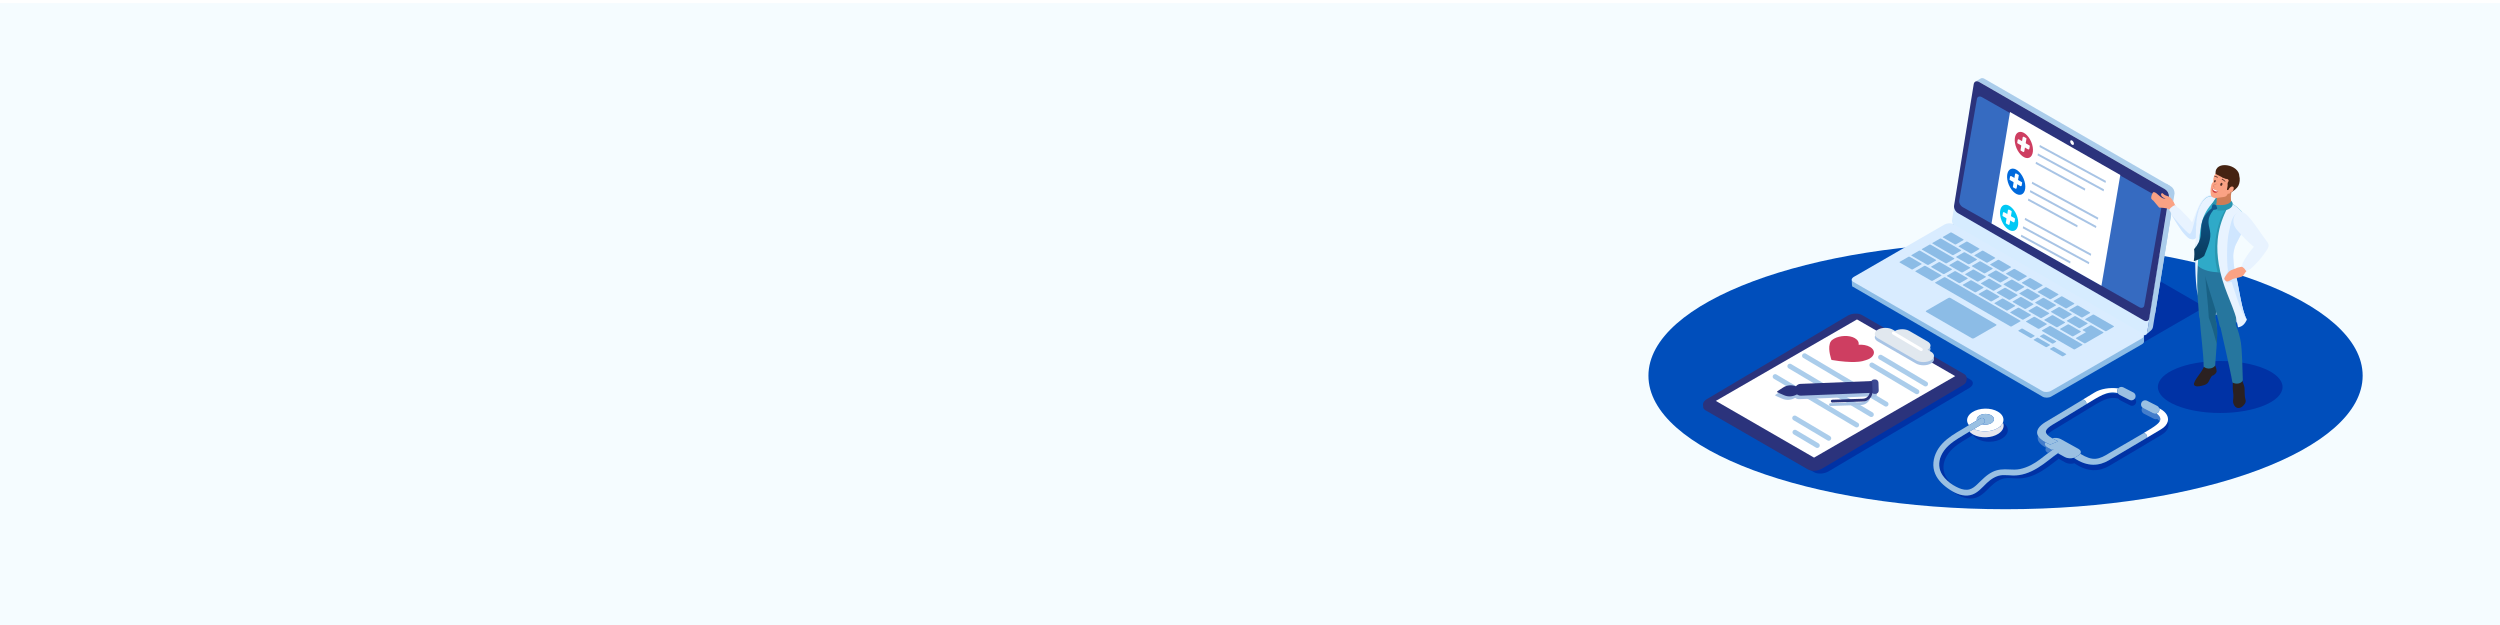
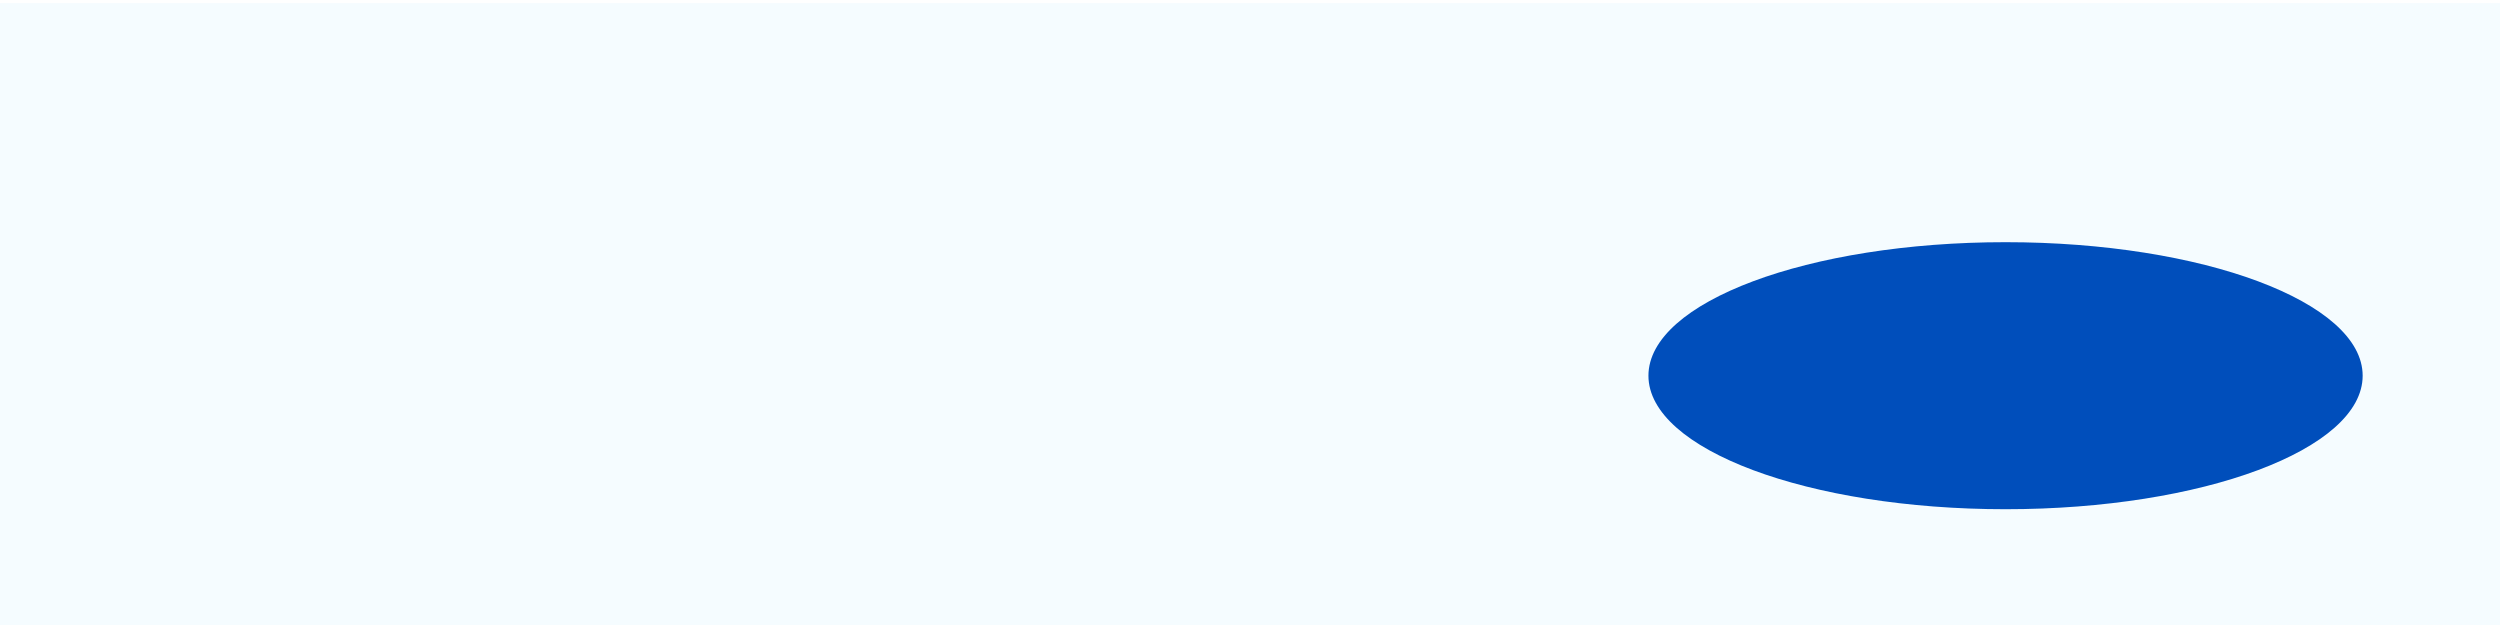
<svg xmlns="http://www.w3.org/2000/svg" width="1600" height="400" viewBox="0 0 1600 400" fill="none">
  <g filter="url(#filter0_d)">
    <rect width="1600" height="400" transform="matrix(-1 0 0 1 1600 0)" fill="#F5FCFF" />
  </g>
  <path d="M1283.55 325.9C1409.77 325.9 1512.1 287.643 1512.1 240.45C1512.1 193.257 1409.77 155 1283.55 155C1157.33 155 1055 193.257 1055 240.45C1055 287.643 1157.33 325.9 1283.55 325.9Z" fill="#004EBB" />
  <g clip-path="url(#clip0)">
    <path d="M1344.58 231.959L1223.41 161.999C1222 161.19 1222.18 159.764 1223.8 158.823L1281.86 125.299C1283.48 124.369 1285.95 124.258 1287.35 125.067L1408.52 195.027C1409.93 195.836 1409.74 197.262 1408.13 198.202L1350.07 231.726C1348.45 232.666 1345.98 232.768 1344.58 231.959Z" fill="#0032A5" />
    <path d="M1160.99 302.212L1095.61 264.461C1093.27 263.106 1093.59 260.679 1096.34 259.051L1186.45 205.655C1189.2 204.027 1193.33 203.805 1195.68 205.16L1261.06 242.911C1263.4 244.266 1263.08 246.693 1260.33 248.321L1170.22 301.716C1167.47 303.344 1163.34 303.567 1160.99 302.212Z" fill="#0032A5" />
    <path d="M1257.89 241.768C1257.66 241.525 1257.38 241.293 1257.02 241.09L1191.64 203.34C1189.3 201.984 1185.16 202.207 1182.41 203.835L1092.31 257.23C1091.99 257.412 1091.72 257.604 1091.48 257.807L1090 258.484L1090.03 260.648C1090.14 261.397 1090.65 262.095 1091.57 262.62L1156.95 300.371C1159.29 301.726 1163.43 301.504 1166.18 299.876L1256.28 246.48C1257.71 245.631 1258.48 244.579 1258.56 243.558L1258.57 241.829L1257.89 241.768Z" fill="#2B337C" />
    <path d="M1156.96 298.642L1091.57 260.901C1089.22 259.546 1089.54 257.119 1092.3 255.491L1182.4 202.096C1185.15 200.468 1189.29 200.245 1191.63 201.6L1257.01 239.351C1259.36 240.706 1259.03 243.133 1256.28 244.761L1166.18 298.157C1163.44 299.785 1159.3 300.007 1156.96 298.642Z" fill="#2B337C" />
    <path d="M1160.99 292.878L1098.13 256.583L1188.47 204.432L1251.33 240.726L1160.99 292.878Z" fill="white" />
    <path d="M1235.79 227.145L1233.63 225.901C1236.17 224.435 1236.17 222.068 1233.63 220.602L1221.99 213.877C1219.45 212.411 1215.35 212.411 1212.82 213.877L1211.37 213.048C1208.73 211.521 1204.46 211.521 1201.83 213.048C1199.19 214.575 1199.19 217.042 1201.83 218.559L1226.24 232.656C1228.88 234.183 1233.16 234.183 1235.79 232.656C1238.42 231.139 1238.42 228.672 1235.79 227.145Z" fill="#A8C4E5" />
    <path d="M1196.43 229.582C1200.14 227.448 1200.32 224.071 1196.83 222.058C1194.87 220.926 1192.16 220.45 1189.5 220.642C1189.83 219.105 1189.03 217.548 1187.07 216.405C1183.58 214.383 1177.49 214.635 1173.77 216.779C1173.05 217.194 1172.38 217.72 1171.74 218.316C1171.75 218.316 1171.96 218.195 1171.95 218.215C1171.41 218.822 1171.19 219.399 1171.05 220.056C1169.84 224.121 1172.15 230.361 1172.15 230.361C1185.99 232.727 1191.62 231.19 1191.62 231.19L1191.99 231.119C1193.17 230.836 1195.47 230.128 1196.43 229.582Z" fill="#CE3E61" />
    <path d="M1231.54 247.107L1202.76 230.007C1201.74 229.4 1201.72 227.934 1202.71 227.297C1203.21 226.973 1203.87 226.953 1204.39 227.266L1233.17 244.357C1234.19 244.964 1234.21 246.43 1233.22 247.067C1232.71 247.401 1232.06 247.411 1231.54 247.107Z" fill="#ABCDEB" />
    <path d="M1207.85 257.261L1179.07 240.17C1179.02 240.14 1178.97 240.12 1178.91 240.089L1155.74 226.326C1155.23 226.012 1154.57 226.033 1154.06 226.356C1153.06 226.993 1153.09 228.47 1154.11 229.066L1182.9 246.157C1182.95 246.187 1183 246.207 1183.06 246.238L1206.23 260.001C1206.74 260.315 1207.4 260.295 1207.9 259.971C1208.91 259.334 1208.88 257.867 1207.85 257.261Z" fill="#ABCDEB" />
    <path d="M1198.45 263.935L1169.67 246.845C1169.62 246.814 1169.57 246.794 1169.51 246.764L1146.34 233C1145.82 232.687 1145.17 232.707 1144.66 233.031C1143.66 233.668 1143.69 235.144 1144.71 235.741L1173.49 252.831C1173.54 252.862 1173.59 252.882 1173.65 252.912L1196.82 266.676C1197.34 266.989 1197.99 266.969 1198.5 266.645C1199.5 266.008 1199.47 264.542 1198.45 263.935Z" fill="#ABCDEB" />
    <path d="M1189.04 270.609L1160.26 253.519C1160.21 253.489 1160.16 253.468 1160.1 253.438L1136.93 239.675C1136.42 239.361 1135.76 239.381 1135.25 239.705C1134.25 240.342 1134.28 241.808 1135.31 242.415L1164.09 259.506C1164.14 259.536 1164.19 259.556 1164.25 259.587L1187.42 273.35C1187.93 273.664 1188.59 273.643 1189.09 273.32C1190.09 272.672 1190.07 271.206 1189.04 270.609Z" fill="#ABCDEB" />
    <path d="M1225.98 252.073L1197.2 234.982C1196.17 234.376 1196.15 232.909 1197.14 232.272C1197.65 231.949 1198.31 231.928 1198.82 232.242L1227.6 249.332C1228.63 249.939 1228.65 251.405 1227.65 252.043C1227.14 252.376 1226.49 252.386 1225.98 252.073Z" fill="#ABCDEB" />
    <path d="M1163.82 283.716L1149.58 275.261C1148.9 274.847 1148 275.019 1147.51 275.656C1146.92 276.414 1147.14 277.517 1147.96 278.002L1162.25 286.487C1162.9 286.881 1163.77 286.749 1164.3 286.122C1164.95 285.344 1164.69 284.231 1163.82 283.716Z" fill="#ABCDEB" />
    <path d="M1171.16 279.084L1149.43 266.17C1148.74 265.766 1147.86 265.927 1147.36 266.554C1146.76 267.313 1146.97 268.425 1147.79 268.911L1169.58 281.855C1170.23 282.249 1171.1 282.118 1171.63 281.491C1172.29 280.722 1172.03 279.61 1171.16 279.084Z" fill="#ABCDEB" />
    <path d="M1201.21 252.154L1201.05 247.108C1201.01 245.965 1200.05 245.055 1198.89 245.085L1198.19 245.105C1197.46 245.125 1196.82 245.53 1196.47 246.116L1151.17 247.927C1149.97 247.977 1148.93 248.584 1148.27 249.484L1148.18 249.444C1145.48 248.372 1142.43 248.665 1140 250.253L1137.43 251.921L1136.29 252.68C1136.07 252.821 1136.09 253.145 1136.33 253.246L1137.54 253.822L1140.61 255.167C1143.06 256.239 1145.86 256.158 1148.25 254.955L1148.93 254.611C1149.61 255.177 1150.5 255.511 1151.48 255.471L1195.4 253.721C1195.23 254.631 1194.8 255.481 1194.11 256.148C1193.28 256.967 1192.14 257.392 1190.97 257.433L1171.46 258.06C1170.96 258.08 1170.58 258.484 1170.6 258.98C1170.62 259.475 1171.02 259.86 1171.52 259.839L1191.17 259.202C1192.9 259.142 1194.51 258.393 1195.66 257.099C1196.47 256.189 1196.95 255.066 1197.14 253.873C1197.52 254.156 1197.98 254.328 1198.48 254.308L1199.19 254.288C1200.34 254.277 1201.25 253.307 1201.21 252.154Z" fill="#A8C4E5" />
    <path d="M1150.63 247.724L1149.34 247.219C1146.64 246.147 1143.6 246.44 1141.16 248.028L1138.59 249.696L1137.45 250.455C1137.24 250.596 1137.26 250.92 1137.49 251.021L1138.7 251.598L1141.78 252.943C1144.22 254.014 1147.03 253.934 1149.41 252.73L1150.87 251.992L1150.63 247.724Z" fill="#2B337C" />
    <path d="M1200.61 251.314L1152.64 253.226C1150.54 253.307 1148.78 251.668 1148.71 249.575C1148.65 247.502 1150.27 245.762 1152.33 245.682L1199.99 243.78L1200.61 251.314Z" fill="#2B337C" />
    <path d="M1197.5 250.06L1197.34 245.014C1197.3 243.871 1198.21 242.901 1199.36 242.86L1200.07 242.84C1201.21 242.799 1202.18 243.71 1202.22 244.862L1202.38 249.909C1202.42 251.051 1201.51 252.022 1200.36 252.063L1199.65 252.083C1198.51 252.113 1197.54 251.203 1197.5 250.06Z" fill="#3D4993" />
    <path d="M1171.76 256.745C1171.74 256.249 1172.14 255.845 1172.62 255.825L1192.13 255.198C1193.29 255.157 1194.43 254.732 1195.27 253.913C1196.18 253.023 1196.67 251.82 1196.63 250.556L1196.43 244.276L1198.21 244.215L1198.4 250.313C1198.45 251.972 1197.93 253.63 1196.82 254.874C1195.67 256.179 1194.06 256.927 1192.33 256.978L1172.68 257.615C1172.2 257.625 1171.78 257.24 1171.76 256.745Z" fill="#2B337C" />
    <path d="M1235.79 225.072L1233.63 223.828C1236.17 222.362 1236.17 219.995 1233.63 218.529L1221.99 211.804C1219.45 210.338 1215.35 210.338 1212.82 211.804L1211.37 210.975C1208.73 209.448 1204.46 209.448 1201.83 210.975C1199.19 212.502 1199.19 214.969 1201.83 216.486L1226.24 230.583C1228.88 232.11 1233.16 232.11 1235.79 230.583C1238.42 229.056 1238.42 226.589 1235.79 225.072Z" fill="#E1E8EF" />
    <path d="M1229.11 224.576L1211.29 213.988C1210.67 213.614 1210.65 212.704 1211.26 212.31C1211.58 212.107 1211.98 212.097 1212.3 212.289L1230.12 222.877C1230.75 223.252 1230.77 224.162 1230.15 224.556C1229.84 224.768 1229.43 224.768 1229.11 224.576Z" fill="white" />
    <path d="M1279.01 277.557C1274.68 280.399 1267.67 280.641 1263.04 278.204C1262.9 278.285 1262.76 278.366 1262.62 278.447C1263.21 279.306 1264.08 280.095 1265.22 280.783C1269.83 283.523 1277.21 283.362 1281.69 280.419C1286.04 277.567 1286.07 273.158 1281.88 270.387C1281.87 270.407 1281.87 270.427 1281.86 270.438C1282.96 272.854 1282.02 275.585 1279.01 277.557Z" fill="#0032A5" />
    <path d="M1311.37 294.324C1306.69 297.954 1301.84 301.393 1296.11 303.162C1293.63 303.921 1290.99 304.356 1288.4 304.295C1286.22 304.245 1284.03 303.971 1281.85 304.052C1277.89 304.194 1274.38 306.419 1271.58 309.089C1268.42 312.112 1265.44 315.935 1260.92 316.896C1256.44 317.846 1251.97 316.016 1248.18 313.589C1248.3 313.69 1248.43 313.781 1248.56 313.872C1252.51 316.855 1257.57 319.636 1262.69 318.979C1267.34 318.382 1270.46 314.833 1273.62 311.708C1276.46 308.886 1280.03 306.237 1284.16 305.994C1286.28 305.873 1288.39 306.095 1290.51 306.186C1293.2 306.308 1295.92 305.943 1298.5 305.185C1304.31 303.476 1309.22 300.038 1313.95 296.377C1315.16 295.436 1316.34 294.496 1317.55 293.586L1314.49 291.897C1313.44 292.706 1312.41 293.515 1311.37 294.324Z" fill="#0032A5" />
    <path d="M1262.54 277.921C1261.67 277.405 1260.97 276.829 1260.42 276.202C1258.07 277.587 1255.75 278.973 1253.44 280.409C1248.88 283.25 1244.44 286.679 1242.25 291.755C1240.47 295.881 1240.7 300.341 1243.2 304.103C1244.88 306.621 1247.35 308.775 1250.03 310.444C1248.46 309.169 1247.05 307.713 1245.98 306.115C1243.35 302.212 1243.19 297.56 1245.14 293.323C1247.39 288.418 1251.76 285.091 1256.23 282.31C1258.35 280.995 1260.47 279.721 1262.61 278.457C1262.76 278.376 1262.9 278.295 1263.03 278.214C1262.87 278.113 1262.71 278.022 1262.54 277.921Z" fill="#0032A5" />
    <path d="M1362.89 255.916L1356.49 252.649C1356.19 252.498 1355.93 252.295 1355.72 252.053C1352.35 251.648 1348.82 251.871 1345.67 252.72C1344.21 253.377 1342.71 254.207 1341.07 255.147L1335.09 258.757C1335.08 258.757 1335.08 258.768 1335.07 258.768L1315.82 270.488C1310.25 273.674 1307.84 275.696 1310.32 278.275C1311.26 277.001 1313.3 275.656 1316.2 273.997L1335.46 262.277C1335.47 262.277 1335.47 262.267 1335.48 262.267L1341.45 258.656C1346.61 255.693 1350.39 253.843 1355.75 255.066C1356.01 255.521 1356.38 255.906 1356.88 256.158L1363.28 259.425C1364.59 260.092 1366.21 259.566 1366.88 258.252C1367.43 257.16 1367.16 255.855 1366.29 255.066C1365.53 256.138 1364.09 256.533 1362.89 255.916Z" fill="#0032A5" />
    <path d="M1374.31 283.655C1374.54 283.564 1374.66 283.503 1374.66 283.503L1383.38 278.295C1387.45 275.909 1388.77 272.561 1387.42 269.538C1386.99 271.449 1385.52 273.3 1383.01 274.776L1374.29 279.984C1374.29 279.984 1374.16 280.035 1373.94 280.136C1373.86 280.217 1373.78 280.287 1373.67 280.358L1349.65 294.577C1343.68 298.086 1336.15 299.148 1327.27 292.989C1325.41 293.535 1323.09 293.383 1321.51 292.514L1317.21 290.137C1316.33 290.734 1315.47 291.361 1314.63 292.008L1317.93 293.828L1321.9 296.023C1323.47 296.893 1325.8 297.044 1327.65 296.498C1336.54 302.657 1344.06 301.585 1350.04 298.086L1374.06 283.867C1374.15 283.817 1374.24 283.736 1374.31 283.655Z" fill="#0032A5" />
    <path opacity="0.4" d="M1310.24 286.284C1308.7 285.435 1308.31 284.14 1309.1 283.068C1306.59 281.713 1305.07 280.338 1304.31 278.983C1303.53 281.39 1304.74 284.019 1309.49 286.578C1308.7 287.65 1309.08 288.944 1310.62 289.793L1310.73 289.854C1311.57 289.207 1312.41 288.57 1313.27 287.953L1310.24 286.284Z" fill="#A8C4E5" />
    <path opacity="0.4" d="M1380.22 264.643C1379.55 264.876 1378.79 264.855 1378.11 264.511L1371.71 261.245C1371.49 261.134 1371.3 260.992 1371.12 260.841C1371.05 260.942 1370.98 261.053 1370.92 261.164C1370.25 262.479 1370.78 264.097 1372.09 264.764L1378.5 268.031C1379.17 268.375 1379.93 268.405 1380.6 268.162C1381.29 268.708 1381.81 269.224 1382.2 269.72C1383.09 268.162 1382.65 266.575 1380.22 264.643Z" fill="#A8C4E5" />
    <path d="M1373.93 280.146C1374.16 280.055 1374.28 279.994 1374.28 279.994L1383 274.786C1385.51 273.31 1386.98 271.459 1387.41 269.548C1388.02 266.777 1386.46 263.874 1382.75 261.761L1381.85 261.245C1382.08 261.902 1382.05 262.651 1381.71 263.318C1381.39 263.955 1380.84 264.4 1380.22 264.623C1382.65 266.554 1383.09 268.142 1382.2 269.699C1381.31 271.257 1379.07 272.774 1376.21 274.584L1371.54 277.395C1372.9 276.586 1374.85 279.074 1373.93 280.146Z" fill="white" />
    <path d="M1330.34 291.381L1328.6 292.433C1328.21 292.676 1327.75 292.858 1327.26 293.009C1336.14 299.168 1343.67 298.096 1349.64 294.597L1373.66 280.378C1373.76 280.318 1373.85 280.237 1373.93 280.156C1374.86 279.084 1372.91 276.596 1371.54 277.415L1350.46 289.662C1343.19 294.273 1339.49 295.335 1331.4 290.431C1331.16 290.774 1330.8 291.098 1330.34 291.381Z" fill="#9AC0E2" />
    <path d="M1312.18 284.514C1311.01 284.039 1309.99 283.554 1309.09 283.068C1308.3 284.14 1308.69 285.435 1310.23 286.284L1313.26 287.963C1315.05 286.679 1318.38 289.338 1317.2 290.147L1321.5 292.524C1323.08 293.393 1325.4 293.545 1327.26 292.999C1327.74 292.857 1328.2 292.665 1328.6 292.423L1330.34 291.371C1330.81 291.088 1331.16 290.764 1331.39 290.41C1332.1 289.348 1331.69 288.105 1330.2 287.275L1318.92 281.036C1317.42 280.196 1315.21 280.024 1313.4 280.49C1314.45 281.086 1315.72 281.733 1317.2 282.431L1312.18 284.514Z" fill="#9AC0E2" />
    <path d="M1335.08 258.767L1341.06 255.157C1342.7 254.217 1344.2 253.387 1345.66 252.73C1348.79 251.324 1351.71 250.738 1355.36 251.567C1354.94 250.819 1354.89 249.878 1355.31 249.059C1355.4 248.887 1355.5 248.725 1355.62 248.584C1350.27 247.876 1344.45 248.776 1340.43 251.254L1332.61 255.997C1334.24 254.955 1335.92 258.201 1335.08 258.767Z" fill="white" />
    <path d="M1309.1 283.068C1310 283.554 1311.02 284.039 1312.19 284.514L1317.21 282.452C1315.72 281.754 1314.46 281.117 1313.41 280.51C1312.01 279.701 1310.99 278.973 1310.33 278.285C1307.85 275.706 1310.26 273.684 1315.83 270.498L1335.08 258.778C1335.09 258.778 1335.09 258.767 1335.1 258.767C1335.94 258.201 1334.26 254.955 1332.65 255.997L1308.98 270.185C1305.13 272.571 1302.48 275.706 1304.33 278.983C1305.07 280.338 1306.58 281.713 1309.1 283.068Z" fill="#9AC0E2" />
    <path d="M1355.36 251.567C1355.46 251.749 1355.58 251.911 1355.71 252.063C1355.92 252.295 1356.18 252.508 1356.48 252.659L1362.88 255.926C1364.08 256.533 1365.53 256.148 1366.28 255.086C1366.35 254.985 1366.42 254.874 1366.48 254.763C1367.15 253.448 1366.62 251.83 1365.31 251.163L1358.91 247.896C1357.77 247.32 1356.4 247.633 1355.62 248.594C1355.5 248.736 1355.4 248.897 1355.31 249.069C1354.9 249.878 1354.94 250.819 1355.36 251.567Z" fill="#9AC0E2" />
    <path d="M1378.11 264.512C1378.79 264.855 1379.55 264.886 1380.22 264.643C1380.84 264.421 1381.39 263.976 1381.71 263.338C1382.06 262.671 1382.09 261.923 1381.85 261.265C1381.64 260.628 1381.19 260.072 1380.54 259.748L1374.14 256.482C1372.82 255.815 1371.21 256.34 1370.54 257.655C1369.98 258.747 1370.25 260.052 1371.12 260.841C1371.3 261.002 1371.49 261.134 1371.71 261.245L1378.11 264.512Z" fill="#9AC0E2" />
    <path d="M1262.54 277.921C1262.71 278.022 1262.88 278.113 1263.05 278.204C1267.68 280.652 1274.69 280.399 1279.02 277.557C1282.03 275.585 1282.97 272.855 1281.87 270.448C1281.57 271.196 1281.08 271.914 1280.39 272.592L1280.41 273.32L1279.53 273.34C1279.34 273.482 1279.15 273.623 1278.95 273.755C1274.71 276.536 1267.9 276.829 1263.27 274.543C1262.33 275.1 1261.38 275.646 1260.44 276.202C1260.97 276.829 1261.67 277.405 1262.54 277.921Z" fill="#E6E6ED" />
    <path d="M1280.37 272.592C1280.11 272.844 1279.82 273.097 1279.5 273.34L1280.38 273.32L1280.37 272.592Z" fill="#E9E8E6" />
    <path d="M1265.2 269.093C1264.87 268.031 1265.35 266.868 1266.66 266.008C1268.78 264.613 1272.27 264.542 1274.46 265.836C1276.64 267.131 1276.69 269.315 1274.57 270.711C1272.92 271.793 1270.43 272.076 1268.39 271.54C1266.68 272.551 1264.97 273.542 1263.25 274.543C1267.88 276.829 1274.69 276.536 1278.93 273.755C1279.13 273.623 1279.33 273.482 1279.51 273.34C1279.83 273.097 1280.12 272.855 1280.38 272.592C1281.07 271.914 1281.56 271.196 1281.86 270.448C1281.87 270.427 1281.87 270.407 1281.88 270.397C1282.84 267.96 1281.78 265.3 1278.69 263.47C1274.08 260.729 1266.71 260.891 1262.23 263.834C1259.22 265.806 1258.28 268.536 1259.38 270.943C1259.56 271.338 1259.79 271.722 1260.09 272.096C1261.8 271.095 1263.49 270.094 1265.2 269.093Z" fill="white" />
    <path d="M1274.57 270.711C1276.69 269.315 1276.64 267.131 1274.46 265.836C1272.27 264.542 1268.78 264.613 1266.66 266.008C1265.35 266.868 1264.87 268.021 1265.2 269.093C1265.98 268.638 1266.75 268.183 1267.53 267.727C1269.6 266.504 1271.47 269.72 1269.41 270.943C1269.07 271.146 1268.73 271.348 1268.39 271.54C1270.43 272.076 1272.91 271.793 1274.57 270.711Z" fill="#9AC0E2" />
    <path d="M1260.91 316.906C1265.43 315.945 1268.41 312.122 1271.57 309.099C1274.38 306.429 1277.88 304.204 1281.84 304.062C1284.03 303.982 1286.21 304.255 1288.39 304.305C1290.99 304.366 1293.62 303.941 1296.1 303.173C1301.83 301.403 1306.68 297.975 1311.36 294.334C1312.4 293.525 1313.42 292.716 1314.46 291.927C1315.25 291.33 1316.04 290.744 1316.86 290.198C1317.95 289.45 1319.07 288.762 1320.28 288.145C1322.41 287.053 1320.53 283.837 1318.4 284.929C1316.57 285.87 1314.86 286.982 1313.21 288.175C1312.42 288.752 1311.63 289.338 1310.86 289.935C1307.3 292.675 1303.85 295.588 1299.82 297.651C1297.61 298.773 1295.3 299.653 1292.88 300.169C1290.51 300.675 1288.19 300.584 1285.78 300.442C1282.12 300.24 1278.7 300.331 1275.34 301.959C1271.3 303.911 1268.5 307.086 1265.3 310.1C1263.93 311.404 1262.39 312.638 1260.54 313.174C1258.27 313.831 1255.85 313.285 1253.73 312.375C1252.49 311.849 1251.25 311.202 1250.04 310.464C1247.35 308.805 1244.88 306.641 1243.21 304.123C1240.7 300.361 1240.47 295.901 1242.26 291.775C1244.45 286.699 1248.89 283.271 1253.45 280.429C1255.76 278.993 1258.09 277.597 1260.43 276.222C1261.37 275.666 1262.31 275.11 1263.26 274.564C1264.97 273.562 1266.69 272.561 1268.4 271.56C1268.74 271.358 1269.08 271.166 1269.42 270.963C1271.48 269.74 1269.61 266.524 1267.54 267.748C1266.77 268.203 1265.99 268.658 1265.21 269.113C1263.5 270.114 1261.81 271.115 1260.1 272.116C1259.74 272.329 1259.39 272.541 1259.03 272.743C1256.78 274.068 1254.53 275.413 1252.3 276.768C1247.85 279.488 1243.5 282.623 1240.6 287.043C1237.84 291.239 1236.48 296.579 1237.9 301.504C1239.21 306.085 1242.59 309.635 1246.36 312.365C1246.95 312.79 1247.56 313.204 1248.18 313.609C1251.96 316.026 1256.43 317.856 1260.91 316.906Z" fill="#9AC0E2" />
    <path d="M1390.21 132.469V132.459C1390.21 132.419 1390.21 132.368 1390.21 132.328C1390.21 132.287 1390.21 132.237 1390.2 132.196C1390.2 132.186 1390.2 132.186 1390.2 132.176C1390.2 132.166 1390.2 132.166 1390.2 132.156C1390.2 132.126 1390.2 132.095 1390.19 132.065C1390.19 132.024 1390.18 131.974 1390.18 131.933C1390.18 131.913 1390.17 131.893 1390.17 131.873C1390.17 131.863 1390.17 131.853 1390.17 131.842C1390.17 131.832 1390.17 131.812 1390.16 131.802C1390.15 131.762 1390.15 131.711 1390.14 131.671C1390.13 131.63 1390.12 131.59 1390.12 131.549C1390.11 131.509 1390.1 131.458 1390.09 131.418C1390.08 131.377 1390.07 131.327 1390.06 131.286C1390.06 131.276 1390.05 131.266 1390.05 131.256C1390.05 131.246 1390.05 131.236 1390.03 131.236C1390.02 131.215 1390.02 131.185 1390.01 131.165C1390 131.124 1389.98 131.084 1389.97 131.044C1389.96 131.013 1389.95 130.983 1389.94 130.953V130.942V130.932C1389.93 130.892 1389.91 130.851 1389.9 130.811C1389.89 130.77 1389.87 130.74 1389.86 130.7C1389.85 130.679 1389.85 130.669 1389.84 130.649C1389.84 130.639 1389.83 130.639 1389.83 130.629C1389.82 130.619 1389.82 130.599 1389.81 130.588C1389.79 130.548 1389.78 130.508 1389.76 130.477C1389.74 130.447 1389.72 130.396 1389.71 130.366C1389.71 130.366 1389.71 130.356 1389.7 130.356C1389.7 130.346 1389.69 130.346 1389.69 130.336C1389.67 130.295 1389.65 130.255 1389.63 130.214C1389.61 130.174 1389.59 130.143 1389.57 130.103C1389.56 130.083 1389.54 130.052 1389.53 130.032C1389.52 130.022 1389.52 130.012 1389.51 130.002C1389.48 129.941 1389.44 129.881 1389.4 129.83C1389.39 129.81 1389.38 129.79 1389.36 129.769C1389.36 129.769 1389.36 129.759 1389.35 129.759C1389.3 129.688 1389.25 129.618 1389.2 129.547C1389.19 129.537 1389.18 129.527 1389.18 129.516C1389.17 129.506 1389.17 129.496 1389.16 129.486C1389.13 129.466 1389.11 129.436 1389.1 129.415C1389.07 129.375 1389.04 129.334 1389.01 129.294C1389 129.284 1388.99 129.264 1388.97 129.254C1388.96 129.243 1388.96 129.243 1388.95 129.233C1388.94 129.223 1388.93 129.203 1388.92 129.193C1388.89 129.152 1388.86 129.122 1388.83 129.092C1388.81 129.061 1388.78 129.041 1388.76 129.011L1388.75 129.001L1388.74 128.991C1388.71 128.96 1388.67 128.92 1388.64 128.89C1388.6 128.859 1388.57 128.819 1388.53 128.788C1388.49 128.758 1388.46 128.728 1388.42 128.697C1388.38 128.667 1388.34 128.637 1388.3 128.606L1388.29 128.596C1388.28 128.596 1388.28 128.586 1388.27 128.586C1388.23 128.566 1388.2 128.546 1388.17 128.515C1388.13 128.485 1388.09 128.455 1388.05 128.434C1388.04 128.424 1388.03 128.424 1388.02 128.414L1388.01 128.404C1387.99 128.384 1387.96 128.374 1387.94 128.354C1387.9 128.323 1387.86 128.303 1387.82 128.283C1387.81 128.273 1387.17 127.909 1387.16 127.909L1383.57 129.85C1383.57 129.85 1384.43 130.346 1384.47 130.376C1384.51 130.406 1384.55 130.427 1384.59 130.457C1384.63 130.487 1384.68 130.518 1384.72 130.538C1384.76 130.568 1384.8 130.599 1384.84 130.629C1384.86 130.639 1384.87 130.659 1384.89 130.669C1384.95 130.72 1385.01 130.77 1385.07 130.821C1385.13 130.872 1385.19 130.932 1385.25 130.993C1385.26 131.003 1385.26 131.003 1385.27 131.013C1385.32 131.074 1385.38 131.124 1385.43 131.185C1385.44 131.195 1385.45 131.205 1385.45 131.215C1385.5 131.276 1385.56 131.337 1385.61 131.397C1385.62 131.408 1385.63 131.418 1385.64 131.428C1385.69 131.488 1385.73 131.549 1385.78 131.61C1385.8 131.64 1385.83 131.671 1385.85 131.711C1385.88 131.751 1385.91 131.792 1385.93 131.832C1385.96 131.883 1385.99 131.923 1386.02 131.974C1386.04 132.004 1386.06 132.035 1386.08 132.065C1386.1 132.095 1386.11 132.126 1386.13 132.146C1386.16 132.196 1386.19 132.247 1386.21 132.297C1386.22 132.308 1386.22 132.328 1386.23 132.338C1386.27 132.409 1386.3 132.48 1386.33 132.55C1386.33 132.56 1386.34 132.56 1386.34 132.571C1386.37 132.641 1386.41 132.722 1386.44 132.793C1386.44 132.803 1386.46 132.813 1386.46 132.813C1386.49 132.884 1386.52 132.965 1386.54 133.036C1386.54 133.046 1386.55 133.056 1386.55 133.066C1386.57 133.137 1386.6 133.208 1386.62 133.289C1386.62 133.299 1386.63 133.309 1386.63 133.319C1386.65 133.39 1386.67 133.46 1386.69 133.541C1386.69 133.551 1386.7 133.562 1386.7 133.572C1386.72 133.642 1386.73 133.723 1386.75 133.794C1386.75 133.804 1386.75 133.814 1386.76 133.825C1386.77 133.895 1386.78 133.976 1386.79 134.047C1386.79 134.057 1386.79 134.067 1386.79 134.077C1386.8 134.148 1386.8 134.229 1386.81 134.3C1386.81 134.34 1386.81 134.371 1386.82 134.411C1386.82 134.452 1386.82 134.502 1386.82 134.543C1386.82 134.593 1386.82 134.634 1386.82 134.684C1386.82 134.735 1386.82 134.775 1386.81 134.826C1386.81 134.876 1386.8 134.927 1386.79 134.977C1386.79 135.018 1386.78 135.048 1386.77 135.089C1386.77 135.089 1386.76 135.159 1386.74 135.291L1374.34 211.895C1374.28 212.259 1372.87 214.585 1373.19 214.403L1376.57 211.531C1377.29 210.924 1377.77 210.075 1377.92 209.154L1390.09 133.996C1390.15 133.632 1390.24 133.086 1390.24 133.086C1390.25 133.046 1390.25 133.016 1390.26 132.975C1390.26 132.945 1390.27 132.914 1390.27 132.874C1390.27 132.874 1390.27 132.874 1390.27 132.864V132.854C1390.27 132.844 1390.27 132.833 1390.27 132.823C1390.27 132.783 1390.28 132.732 1390.28 132.682C1390.28 132.641 1390.28 132.611 1390.28 132.571C1390.21 132.48 1390.21 132.48 1390.21 132.469Z" fill="#ABCDEB" />
    <path d="M1384.33 130.224C1385.95 131.155 1387.03 133.299 1386.76 135.018L1374.19 212.734C1373.92 214.453 1372.38 215.08 1370.76 214.15L1251.73 145.434C1250.12 144.504 1249.03 142.36 1249.31 140.641L1261.88 62.924C1262.15 61.215 1263.69 60.578 1265.3 61.508L1384.33 130.224Z" fill="#D6ECFF" />
    <path d="M1388.46 118.777L1270.48 50.667H1270.47L1270.3 50.566C1270.17 50.485 1270.01 50.394 1269.99 50.384C1269.95 50.364 1269.91 50.344 1269.87 50.324C1269.82 50.303 1269.78 50.283 1269.74 50.263C1269.7 50.243 1269.66 50.222 1269.62 50.212C1269.58 50.192 1269.54 50.182 1269.49 50.162C1269.45 50.152 1269.41 50.132 1269.36 50.121C1269.31 50.111 1269.27 50.091 1269.22 50.081H1269.21H1269.2C1269.16 50.071 1269.12 50.061 1269.08 50.051C1269.06 50.051 1269.04 50.041 1269.02 50.041C1269 50.041 1268.99 50.03 1268.97 50.03C1268.96 50.03 1268.93 50.03 1268.92 50.02C1268.87 50.01 1268.82 50.01 1268.78 50.01H1268.77C1268.72 50 1268.67 50 1268.61 50C1268.6 50 1268.6 50 1268.59 50C1268.56 50 1268.54 50 1268.52 50C1268.49 50 1268.46 50 1268.43 50C1268.42 50 1268.41 50 1268.41 50C1268.37 50 1268.33 50.01 1268.29 50.02C1268.27 50.02 1268.25 50.03 1268.23 50.03H1268.22C1268.14 50.051 1268.06 50.071 1267.98 50.091C1267.97 50.091 1267.97 50.091 1267.96 50.091C1267.95 50.091 1267.94 50.101 1267.94 50.101C1267.84 50.142 1267.75 50.182 1267.66 50.233L1264.19 52.245C1264.28 52.194 1264.37 52.154 1264.47 52.114C1264.51 52.103 1264.54 52.093 1264.58 52.073C1264.62 52.063 1264.67 52.043 1264.72 52.033C1264.77 52.023 1264.83 52.012 1264.89 52.002C1264.91 52.002 1264.93 51.992 1264.95 51.992C1265.03 51.982 1265.11 51.982 1265.19 51.982C1265.21 51.982 1265.22 51.982 1265.24 51.982C1265.32 51.982 1265.42 51.992 1265.5 52.002C1265.51 52.002 1265.51 52.002 1265.52 52.002C1265.61 52.012 1265.7 52.033 1265.79 52.063C1265.8 52.063 1265.8 52.063 1265.81 52.073C1265.9 52.093 1265.99 52.124 1266.08 52.164C1266.09 52.164 1266.1 52.174 1266.11 52.174C1266.21 52.215 1266.31 52.255 1266.41 52.306C1266.45 52.326 1266.49 52.346 1266.53 52.366C1266.56 52.387 1266.59 52.397 1266.62 52.417L1267.28 52.791L1385.43 121.012C1385.57 121.093 1385.74 121.093 1385.87 121.012L1388.46 119.505C1388.74 119.363 1388.74 118.939 1388.46 118.777Z" fill="#ABCDEB" />
    <path d="M1391.65 123.419V123.408C1391.65 123.368 1391.65 123.317 1391.65 123.277C1391.65 123.236 1391.65 123.186 1391.64 123.145C1391.64 123.135 1391.64 123.135 1391.64 123.125C1391.64 123.115 1391.64 123.115 1391.64 123.105C1391.64 123.075 1391.64 123.044 1391.63 123.014C1391.63 122.974 1391.62 122.923 1391.62 122.883C1391.62 122.862 1391.61 122.842 1391.61 122.822C1391.61 122.812 1391.61 122.802 1391.61 122.792C1391.61 122.781 1391.61 122.761 1391.6 122.751C1391.59 122.711 1391.59 122.66 1391.58 122.62C1391.57 122.579 1391.56 122.539 1391.56 122.498C1391.55 122.458 1391.54 122.407 1391.53 122.367C1391.52 122.326 1391.51 122.276 1391.5 122.235C1391.5 122.225 1391.49 122.215 1391.49 122.205C1391.49 122.195 1391.49 122.185 1391.48 122.185C1391.47 122.165 1391.47 122.134 1391.46 122.114C1391.45 122.074 1391.43 122.033 1391.42 121.993C1391.41 121.962 1391.4 121.932 1391.39 121.902V121.891V121.881C1391.38 121.841 1391.36 121.8 1391.35 121.76C1391.34 121.72 1391.32 121.689 1391.31 121.649C1391.3 121.629 1391.3 121.618 1391.29 121.598C1391.29 121.588 1391.28 121.588 1391.28 121.578C1391.27 121.568 1391.27 121.548 1391.26 121.538C1391.24 121.497 1391.23 121.457 1391.21 121.426C1391.19 121.386 1391.17 121.345 1391.16 121.315C1391.16 121.315 1391.16 121.305 1391.15 121.305C1391.15 121.295 1391.14 121.295 1391.14 121.285C1391.12 121.244 1391.1 121.204 1391.08 121.163C1391.06 121.123 1391.04 121.093 1391.02 121.052C1391.01 121.032 1390.99 121.002 1390.98 120.981C1390.97 120.971 1390.97 120.961 1390.96 120.951C1390.92 120.89 1390.88 120.83 1390.84 120.779C1390.83 120.759 1390.82 120.739 1390.8 120.718C1390.8 120.718 1390.8 120.708 1390.79 120.708C1390.74 120.638 1390.69 120.567 1390.64 120.496C1390.63 120.486 1390.62 120.476 1390.62 120.466C1390.61 120.455 1390.61 120.445 1390.6 120.435C1390.58 120.415 1390.56 120.385 1390.55 120.364C1390.52 120.324 1390.49 120.284 1390.46 120.243C1390.45 120.233 1390.44 120.213 1390.42 120.203C1390.41 120.193 1390.41 120.193 1390.4 120.182C1390.39 120.172 1390.38 120.152 1390.37 120.142C1390.34 120.102 1390.31 120.071 1390.28 120.041C1390.26 120.011 1390.23 119.99 1390.21 119.96L1390.2 119.95L1390.19 119.94C1390.16 119.909 1390.12 119.869 1390.09 119.839C1390.05 119.808 1390.01 119.768 1389.97 119.737C1389.93 119.707 1389.9 119.677 1389.86 119.646C1389.82 119.616 1389.78 119.586 1389.74 119.555L1389.73 119.545C1389.72 119.545 1389.72 119.535 1389.71 119.535C1389.68 119.515 1389.65 119.495 1389.62 119.464C1389.58 119.434 1389.54 119.404 1389.5 119.384C1389.49 119.373 1389.48 119.373 1389.47 119.363L1389.46 119.353C1389.44 119.333 1389.41 119.323 1389.39 119.303C1389.35 119.272 1389.31 119.252 1389.27 119.232C1389.26 119.222 1386.39 117.573 1386.38 117.563L1382.84 119.697C1382.84 119.697 1385.88 121.285 1385.92 121.315C1385.96 121.345 1386 121.366 1386.04 121.396C1386.08 121.426 1386.12 121.457 1386.16 121.477C1386.2 121.507 1386.24 121.538 1386.28 121.568C1386.3 121.578 1386.31 121.598 1386.33 121.608C1386.39 121.659 1386.46 121.709 1386.52 121.76C1386.58 121.811 1386.64 121.871 1386.7 121.932C1386.71 121.942 1386.71 121.942 1386.72 121.952C1386.77 122.013 1386.83 122.063 1386.88 122.124C1386.89 122.134 1386.9 122.144 1386.9 122.154C1386.95 122.215 1387 122.276 1387.05 122.326C1387.06 122.336 1387.07 122.347 1387.08 122.357C1387.13 122.417 1387.17 122.478 1387.22 122.539C1387.24 122.569 1387.27 122.599 1387.29 122.64C1387.32 122.68 1387.36 122.721 1387.38 122.761C1387.41 122.812 1387.44 122.852 1387.47 122.903C1387.49 122.933 1387.51 122.963 1387.53 122.994C1387.55 123.024 1387.56 123.054 1387.58 123.075C1387.61 123.125 1387.64 123.176 1387.66 123.226C1387.67 123.236 1387.67 123.257 1387.68 123.267C1387.72 123.338 1387.75 123.408 1387.78 123.479C1387.78 123.489 1387.79 123.489 1387.79 123.499C1387.82 123.57 1387.86 123.651 1387.89 123.722C1387.89 123.732 1387.9 123.742 1387.9 123.742C1387.93 123.813 1387.96 123.894 1387.98 123.965C1387.98 123.975 1387.99 123.985 1387.99 123.995C1388.01 124.066 1388.04 124.137 1388.06 124.217C1388.06 124.228 1388.07 124.238 1388.07 124.248C1388.09 124.319 1388.11 124.389 1388.13 124.47C1388.13 124.48 1388.14 124.49 1388.14 124.501C1388.16 124.571 1388.17 124.652 1388.19 124.723C1388.19 124.733 1388.19 124.743 1388.2 124.753C1388.21 124.824 1388.22 124.905 1388.23 124.976C1388.23 124.986 1388.23 124.996 1388.23 125.006C1388.25 125.077 1388.25 125.158 1388.26 125.229C1388.26 125.269 1388.26 125.299 1388.27 125.34C1388.27 125.38 1388.27 125.431 1388.27 125.471C1388.27 125.522 1388.27 125.562 1388.27 125.613C1388.27 125.664 1388.27 125.704 1388.26 125.755C1388.26 125.805 1388.25 125.856 1388.23 125.906C1388.23 125.947 1388.22 125.977 1388.21 126.017C1388.21 126.017 1388.2 126.088 1388.18 126.22L1375.79 202.824C1375.73 203.188 1374.32 205.514 1374.63 205.332L1378.02 202.46C1378.74 201.853 1379.21 201.003 1379.37 200.083L1391.53 124.925C1391.59 124.561 1391.68 124.015 1391.68 124.015C1391.69 123.975 1391.69 123.944 1391.7 123.904C1391.7 123.874 1391.71 123.843 1391.71 123.803C1391.71 123.803 1391.71 123.803 1391.71 123.793V123.783C1391.71 123.772 1391.71 123.762 1391.71 123.752C1391.71 123.712 1391.72 123.661 1391.72 123.611C1391.72 123.57 1391.72 123.54 1391.72 123.499C1391.65 123.429 1391.65 123.419 1391.65 123.419Z" fill="#ABCDEB" />
    <path d="M1385.65 121.163C1387.26 122.094 1388.35 124.238 1388.07 125.957L1375.5 203.673C1375.23 205.392 1373.69 206.019 1372.07 205.089L1253.04 136.363C1251.42 135.432 1250.34 133.289 1250.61 131.569L1263.18 53.853C1263.45 52.144 1264.99 51.507 1266.61 52.437L1385.65 121.163Z" fill="#2B337C" />
    <path d="M1381.39 126.169C1382.93 127.039 1383.96 128.91 1383.7 130.346L1372.33 195.543C1372.07 196.979 1370.63 197.444 1369.1 196.574L1256.21 132.611C1254.68 131.741 1253.64 129.881 1253.9 128.434L1265.26 63.238C1265.52 61.802 1266.96 61.336 1268.49 62.206L1381.39 126.169Z" fill="#366BC1" />
    <path d="M1327.31 91.948C1327.31 92.696 1326.78 92.999 1326.12 92.625C1325.48 92.251 1324.94 91.341 1324.94 90.593C1324.94 89.844 1325.47 89.541 1326.12 89.915C1326.78 90.289 1327.31 91.199 1327.31 91.948Z" fill="white" />
    <path d="M1372.19 218.61L1372.16 215L1367.5 216.8L1366.5 214.504L1250.07 147.274C1248.67 146.465 1246.32 146.567 1244.7 147.507L1194.7 176.45V175.641L1185.11 178.857L1185.24 182.174C1185.36 183.771 1185.65 183.407 1186.12 183.68L1307.29 253.893C1308.7 254.702 1311.17 254.732 1312.78 253.792L1370.84 220.339C1371.72 219.833 1372.18 219.206 1372.18 218.579L1372.19 218.61Z" fill="#8CBCE6" />
    <path d="M1307.22 250.333L1186.06 180.373C1184.66 179.564 1184.84 178.139 1186.46 177.198L1244.51 143.674C1246.13 142.744 1248.61 142.633 1250 143.442L1371.17 213.402C1372.58 214.211 1372.4 215.637 1370.78 216.577L1312.72 250.101C1311.09 251.041 1308.63 251.142 1307.22 250.333Z" fill="#D9ECFF" />
    <path d="M1262.07 216.537L1232.74 199.608C1232.4 199.416 1232.45 199.062 1232.83 198.839L1246.88 190.729C1247.27 190.506 1247.87 190.476 1248.2 190.678L1277.53 207.607C1277.87 207.799 1277.82 208.153 1277.44 208.376L1263.38 216.486C1263.01 216.709 1262.41 216.729 1262.07 216.537Z" fill="#8CBCE6" />
    <path d="M1251.77 156.416C1251.6 156.518 1251.24 156.477 1250.97 156.325L1243.62 152.078C1243.36 151.926 1243.29 151.714 1243.46 151.613L1248.34 148.801C1248.51 148.7 1248.87 148.741 1249.13 148.893L1256.49 153.14C1256.75 153.292 1256.82 153.504 1256.65 153.605L1251.77 156.416Z" fill="#8CBCE6" />
    <path d="M1260.31 169.088C1260.13 169.189 1259.77 169.148 1259.51 168.997L1252.16 164.749C1251.89 164.598 1251.82 164.395 1252 164.284L1256.87 161.473C1257.04 161.372 1257.4 161.412 1257.67 161.564L1265.02 165.811C1265.29 165.963 1265.35 166.175 1265.18 166.276L1260.31 169.088Z" fill="#8CBCE6" />
-     <path d="M1255.99 174.356C1255.82 174.458 1255.45 174.417 1255.19 174.265L1247.83 170.018C1247.57 169.866 1247.49 169.664 1247.67 169.553L1252.54 166.731C1252.71 166.63 1253.08 166.671 1253.34 166.822L1260.7 171.07C1260.97 171.221 1261.04 171.434 1260.86 171.535L1255.99 174.356Z" fill="#8CBCE6" />
    <path d="M1244.32 175.368C1244.15 175.469 1243.78 175.428 1243.52 175.277L1236.17 171.029C1235.91 170.878 1235.84 170.665 1236.01 170.564L1240.88 167.753C1241.05 167.652 1241.42 167.692 1241.68 167.844L1249.03 172.091C1249.3 172.243 1249.37 172.455 1249.19 172.556L1244.32 175.368Z" fill="#8CBCE6" />
    <path d="M1224.07 172.415C1223.9 172.516 1223.54 172.475 1223.28 172.324L1215.92 168.076C1215.66 167.925 1215.59 167.712 1215.76 167.611L1221.49 164.304C1221.66 164.203 1222.02 164.244 1222.28 164.395L1229.64 168.643C1229.9 168.794 1229.97 169.007 1229.8 169.108L1224.07 172.415Z" fill="#8CBCE6" />
    <path d="M1236.77 179.736C1236.59 179.837 1236.17 179.757 1235.82 179.554L1226.18 173.992C1225.83 173.79 1225.69 173.547 1225.86 173.446L1231.59 170.139C1231.76 170.038 1232.2 170.119 1232.54 170.321L1242.18 175.883C1242.53 176.086 1242.66 176.328 1242.49 176.429L1236.77 179.736Z" fill="#8CBCE6" />
    <path d="M1300.07 216.324C1299.93 216.405 1299.59 216.355 1299.32 216.203L1291.97 211.966C1291.7 211.814 1291.61 211.612 1291.75 211.531L1293.86 210.307C1294 210.226 1294.35 210.277 1294.61 210.439L1301.96 214.676C1302.23 214.828 1302.33 215.02 1302.18 215.111L1300.07 216.324Z" fill="#8CBCE6" />
    <path d="M1309.9 222.149C1309.76 222.23 1309.42 222.18 1309.15 222.028L1301.8 217.791C1301.53 217.639 1301.44 217.437 1301.58 217.356L1303.69 216.132C1303.83 216.051 1304.18 216.102 1304.44 216.264L1311.79 220.501C1312.06 220.653 1312.16 220.845 1312.01 220.936L1309.9 222.149Z" fill="#8CBCE6" />
    <path d="M1320.33 228.025C1320.19 228.106 1319.85 228.045 1319.59 227.893L1312.24 223.646C1311.97 223.494 1311.86 223.302 1312.01 223.221L1314.05 222.048C1314.19 221.967 1314.52 222.028 1314.79 222.18L1322.14 226.427C1322.4 226.579 1322.5 226.771 1322.36 226.852L1320.33 228.025Z" fill="#8CBCE6" />
    <path d="M1313.92 219.904C1313.77 219.985 1313.44 219.924 1313.18 219.773L1305.83 215.525C1305.56 215.374 1305.45 215.182 1305.59 215.101L1307.64 213.928C1307.78 213.847 1308.11 213.907 1308.37 214.059L1315.73 218.306C1315.99 218.458 1316.09 218.65 1315.95 218.731L1313.92 219.904Z" fill="#8CBCE6" />
    <path d="M1287.36 208.932C1287.19 209.033 1286.82 208.993 1286.56 208.841L1238.7 181.213C1238.43 181.061 1238.35 180.849 1238.54 180.748L1244.26 177.441C1244.43 177.34 1244.8 177.38 1245.06 177.532L1292.92 205.16C1293.19 205.311 1293.26 205.524 1293.08 205.625L1287.36 208.932Z" fill="#8CBCE6" />
    <path d="M1254.4 181.182C1254.23 181.284 1253.87 181.243 1253.6 181.091L1246.25 176.844C1245.99 176.692 1245.92 176.48 1246.09 176.379L1250.96 173.568C1251.14 173.466 1251.5 173.507 1251.76 173.659L1259.12 177.906C1259.38 178.058 1259.45 178.27 1259.28 178.371L1254.4 181.182Z" fill="#8CBCE6" />
    <path d="M1264.54 187.028C1264.36 187.129 1264 187.088 1263.74 186.937L1256.38 182.689C1256.12 182.538 1256.05 182.325 1256.22 182.224L1261.1 179.413C1261.27 179.312 1261.63 179.352 1261.9 179.504L1269.25 183.751C1269.51 183.903 1269.58 184.115 1269.41 184.216L1264.54 187.028Z" fill="#8CBCE6" />
    <path d="M1274.66 192.873C1274.49 192.974 1274.12 192.934 1273.86 192.782L1266.51 188.534C1266.24 188.383 1266.17 188.17 1266.35 188.079L1271.22 185.268C1271.39 185.167 1271.76 185.207 1272.02 185.359L1279.37 189.606C1279.63 189.758 1279.7 189.97 1279.53 190.072L1274.66 192.873Z" fill="#8CBCE6" />
    <path d="M1284.79 198.718C1284.62 198.819 1284.26 198.779 1283.99 198.627L1276.64 194.38C1276.38 194.228 1276.31 194.016 1276.48 193.914L1281.35 191.103C1281.53 191.002 1281.89 191.042 1282.15 191.194L1289.5 195.442C1289.77 195.593 1289.84 195.806 1289.67 195.907L1284.79 198.718Z" fill="#8CBCE6" />
-     <path d="M1294.92 204.563C1294.75 204.664 1294.39 204.624 1294.13 204.472L1286.77 200.225C1286.51 200.073 1286.44 199.861 1286.61 199.77L1291.49 196.958C1291.66 196.857 1292.02 196.898 1292.29 197.049L1299.64 201.297C1299.9 201.448 1299.98 201.661 1299.8 201.762L1294.92 204.563Z" fill="#8CBCE6" />
+     <path d="M1294.92 204.563C1294.75 204.664 1294.39 204.624 1294.13 204.472L1286.77 200.225C1286.51 200.073 1286.44 199.861 1286.61 199.77L1291.49 196.958L1299.64 201.297C1299.9 201.448 1299.98 201.661 1299.8 201.762L1294.92 204.563Z" fill="#8CBCE6" />
    <path d="M1305.05 210.408C1304.88 210.509 1304.51 210.469 1304.25 210.317L1296.9 206.07C1296.63 205.918 1296.56 205.706 1296.73 205.605L1301.61 202.793C1301.78 202.692 1302.15 202.733 1302.41 202.884L1309.76 207.132C1310.02 207.284 1310.09 207.496 1309.92 207.597L1305.05 210.408Z" fill="#8CBCE6" />
    <path d="M1327.86 223.575C1327.69 223.676 1327.33 223.636 1327.06 223.484L1307.02 211.915C1306.76 211.763 1306.69 211.551 1306.86 211.45L1311.73 208.639C1311.9 208.538 1312.27 208.578 1312.53 208.73L1332.57 220.299C1332.84 220.45 1332.91 220.663 1332.74 220.764L1327.86 223.575Z" fill="#8CBCE6" />
    <path d="M1266.07 180.171C1265.9 180.272 1265.55 180.232 1265.27 180.08L1257.91 175.833C1257.65 175.681 1257.58 175.479 1257.75 175.378L1262.62 172.556C1262.8 172.455 1263.16 172.496 1263.42 172.647L1270.79 176.895C1271.05 177.046 1271.12 177.249 1270.95 177.35L1266.07 180.171Z" fill="#8CBCE6" />
    <path d="M1276.21 186.016C1276.03 186.118 1275.67 186.077 1275.41 185.925L1268.04 181.678C1267.78 181.526 1267.71 181.324 1267.88 181.223L1272.76 178.402C1272.93 178.3 1273.29 178.341 1273.55 178.493L1280.91 182.74C1281.17 182.892 1281.24 183.104 1281.07 183.195L1276.21 186.016Z" fill="#8CBCE6" />
    <path d="M1286.33 191.862C1286.16 191.963 1285.79 191.922 1285.53 191.771L1278.18 187.523C1277.92 187.371 1277.83 187.159 1278.02 187.058L1282.89 184.237C1283.06 184.135 1283.43 184.186 1283.69 184.328L1291.04 188.575C1291.3 188.727 1291.38 188.939 1291.2 189.04L1286.33 191.862Z" fill="#8CBCE6" />
    <path d="M1296.46 197.707C1296.29 197.808 1295.93 197.767 1295.66 197.616L1288.31 193.368C1288.05 193.217 1287.97 193.014 1288.15 192.903L1293.02 190.082C1293.2 189.981 1293.56 190.021 1293.82 190.173L1301.17 194.42C1301.44 194.572 1301.51 194.784 1301.34 194.875L1296.46 197.707Z" fill="#8CBCE6" />
    <path d="M1306.59 203.542C1306.42 203.643 1306.06 203.602 1305.8 203.451L1298.43 199.203C1298.17 199.052 1298.1 198.849 1298.27 198.748L1303.15 195.927C1303.32 195.826 1303.67 195.866 1303.95 196.018L1311.31 200.265C1311.57 200.417 1311.64 200.629 1311.47 200.72L1306.59 203.542Z" fill="#8CBCE6" />
    <path d="M1316.72 209.387C1316.55 209.488 1316.18 209.448 1315.92 209.296L1308.57 205.049C1308.3 204.897 1308.22 204.685 1308.4 204.583L1313.28 201.762C1313.45 201.661 1313.82 201.701 1314.08 201.853L1321.43 206.1C1321.69 206.252 1321.76 206.464 1321.59 206.555L1316.72 209.387Z" fill="#8CBCE6" />
    <path d="M1326.85 215.232C1326.68 215.333 1326.31 215.293 1326.05 215.141L1318.69 210.894C1318.43 210.742 1318.36 210.54 1318.53 210.439L1323.4 207.617C1323.57 207.516 1323.93 207.556 1324.19 207.708L1331.55 211.956C1331.82 212.107 1331.89 212.32 1331.71 212.411L1326.85 215.232Z" fill="#8CBCE6" />
    <path d="M1270.39 174.902C1270.21 175.004 1269.86 174.963 1269.59 174.811L1262.24 170.564C1261.98 170.412 1261.91 170.21 1262.09 170.099L1266.96 167.288C1267.13 167.186 1267.5 167.227 1267.75 167.379L1275.1 171.626C1275.37 171.778 1275.44 171.99 1275.27 172.091L1270.39 174.902Z" fill="#8CBCE6" />
    <path d="M1280.51 180.748C1280.33 180.849 1279.98 180.808 1279.72 180.657L1272.36 176.409C1272.1 176.258 1272.03 176.045 1272.2 175.944L1277.08 173.133C1277.25 173.032 1277.61 173.072 1277.87 173.224L1285.23 177.471C1285.49 177.623 1285.56 177.825 1285.39 177.926L1280.51 180.748Z" fill="#8CBCE6" />
    <path d="M1290.65 186.593C1290.46 186.694 1290.11 186.654 1289.85 186.502L1282.5 182.254C1282.23 182.103 1282.16 181.901 1282.33 181.789L1287.21 178.978C1287.38 178.877 1287.74 178.917 1288.01 179.069L1295.36 183.316C1295.62 183.468 1295.69 183.68 1295.52 183.781L1290.65 186.593Z" fill="#8CBCE6" />
    <path d="M1300.77 192.438C1300.59 192.539 1300.23 192.499 1299.97 192.347L1292.62 188.1C1292.36 187.948 1292.29 187.736 1292.46 187.634L1297.33 184.823C1297.5 184.722 1297.87 184.762 1298.13 184.914L1305.48 189.161C1305.75 189.313 1305.82 189.515 1305.64 189.617L1300.77 192.438Z" fill="#8CBCE6" />
    <path d="M1310.9 198.283C1310.72 198.384 1310.37 198.344 1310.1 198.192L1302.75 193.945C1302.49 193.793 1302.42 193.581 1302.59 193.48L1307.46 190.668C1307.64 190.567 1307.99 190.608 1308.26 190.759L1315.62 195.007C1315.88 195.158 1315.95 195.361 1315.78 195.462L1310.9 198.283Z" fill="#8CBCE6" />
-     <path d="M1321.04 204.128C1320.85 204.229 1320.5 204.189 1320.24 204.037L1312.88 199.79C1312.62 199.638 1312.55 199.436 1312.72 199.325L1317.6 196.513C1317.77 196.412 1318.13 196.453 1318.4 196.604L1325.75 200.852C1326.01 201.003 1326.09 201.216 1325.91 201.317L1321.04 204.128Z" fill="#8CBCE6" />
    <path d="M1331.16 209.974C1330.98 210.075 1330.62 210.034 1330.36 209.883L1323.01 205.635C1322.74 205.483 1322.67 205.271 1322.85 205.17L1327.72 202.359C1327.89 202.257 1328.26 202.298 1328.52 202.45L1335.87 206.697C1336.13 206.849 1336.2 207.061 1336.03 207.152L1331.16 209.974Z" fill="#8CBCE6" />
    <path d="M1250.18 163.253C1249.99 163.354 1249.64 163.313 1249.38 163.162L1236.91 155.961C1236.64 155.81 1236.57 155.597 1236.75 155.496L1241.62 152.685C1241.79 152.584 1242.16 152.624 1242.42 152.776L1254.89 159.976C1255.15 160.128 1255.22 160.34 1255.05 160.441L1250.18 163.253Z" fill="#8CBCE6" />
    <path d="M1348.01 211.935C1347.83 212.036 1347.47 211.996 1347.21 211.844L1334.73 204.644C1334.47 204.492 1334.39 204.28 1334.57 204.179L1339.44 201.368C1339.61 201.266 1339.98 201.307 1340.24 201.459L1352.71 208.659C1352.97 208.811 1353.04 209.023 1352.87 209.124L1348.01 211.935Z" fill="#8CBCE6" />
    <path d="M1245.86 168.511C1245.69 168.612 1245.33 168.572 1245.06 168.42L1230.19 159.835C1229.93 159.683 1229.85 159.47 1230.03 159.369L1234.91 156.548C1235.08 156.447 1235.44 156.487 1235.7 156.639L1250.57 165.225C1250.83 165.376 1250.9 165.589 1250.73 165.68L1245.86 168.511Z" fill="#8CBCE6" />
    <path d="M1234.2 169.522C1234.03 169.624 1233.66 169.583 1233.4 169.431L1223.49 163.708C1223.23 163.556 1223.15 163.344 1223.33 163.242L1228.2 160.431C1228.37 160.33 1228.74 160.37 1229 160.522L1238.91 166.246C1239.17 166.398 1239.24 166.61 1239.07 166.711L1234.2 169.522Z" fill="#8CBCE6" />
    <path d="M1261.9 162.262C1261.72 162.363 1261.36 162.322 1261.1 162.171L1253.75 157.933C1253.48 157.782 1253.41 157.569 1253.58 157.468L1258.46 154.657C1258.63 154.556 1258.99 154.596 1259.26 154.748L1266.61 158.985C1266.88 159.137 1266.95 159.349 1266.77 159.45L1261.9 162.262Z" fill="#8CBCE6" />
    <path d="M1271.99 168.076C1271.82 168.178 1271.45 168.137 1271.19 167.985L1263.84 163.738C1263.58 163.586 1263.5 163.374 1263.68 163.273L1268.55 160.462C1268.72 160.36 1269.09 160.401 1269.35 160.553L1276.7 164.8C1276.96 164.952 1277.05 165.164 1276.86 165.265L1271.99 168.076Z" fill="#8CBCE6" />
    <path d="M1282.11 173.922C1281.94 174.023 1281.58 173.982 1281.31 173.831L1273.96 169.583C1273.7 169.432 1273.63 169.219 1273.8 169.118L1278.67 166.307C1278.85 166.206 1279.21 166.246 1279.47 166.398L1286.82 170.645C1287.09 170.797 1287.16 170.999 1286.99 171.11L1282.11 173.922Z" fill="#8CBCE6" />
    <path d="M1292.24 179.767C1292.07 179.868 1291.71 179.827 1291.45 179.676L1284.09 175.428C1283.83 175.277 1283.76 175.064 1283.93 174.963L1288.81 172.152C1288.98 172.051 1289.34 172.091 1289.61 172.243L1296.96 176.49C1297.22 176.642 1297.29 176.854 1297.12 176.955L1292.24 179.767Z" fill="#8CBCE6" />
    <path d="M1302.37 185.612C1302.2 185.713 1301.84 185.673 1301.57 185.521L1294.22 181.274C1293.95 181.122 1293.88 180.909 1294.05 180.808L1298.93 177.997C1299.1 177.896 1299.47 177.936 1299.73 178.088L1307.08 182.335C1307.34 182.487 1307.41 182.689 1307.24 182.79L1302.37 185.612Z" fill="#8CBCE6" />
    <path d="M1312.5 191.457C1312.33 191.558 1311.96 191.518 1311.7 191.366L1304.34 187.119C1304.08 186.967 1304.01 186.765 1304.18 186.664L1309.05 183.852C1309.22 183.751 1309.59 183.792 1309.85 183.943L1317.21 188.191C1317.48 188.342 1317.55 188.545 1317.37 188.656L1312.5 191.457Z" fill="#8CBCE6" />
    <path d="M1322.63 197.302C1322.46 197.403 1322.1 197.363 1321.83 197.211L1314.48 192.964C1314.22 192.812 1314.14 192.6 1314.32 192.499L1319.2 189.687C1319.37 189.586 1319.73 189.627 1319.99 189.778L1327.35 194.026C1327.61 194.177 1327.68 194.39 1327.51 194.491L1322.63 197.302Z" fill="#8CBCE6" />
    <path d="M1332.76 203.137C1332.58 203.238 1332.22 203.198 1331.96 203.046L1324.6 198.799C1324.33 198.647 1324.26 198.445 1324.43 198.344L1329.31 195.533C1329.48 195.431 1329.84 195.472 1330.11 195.624L1337.47 199.871C1337.73 200.023 1337.8 200.225 1337.63 200.326L1332.76 203.137Z" fill="#8CBCE6" />
    <path d="M1338.64 208.295C1338.52 208.224 1338.37 208.173 1338.21 208.153C1338.06 208.133 1337.92 208.153 1337.84 208.204L1332.97 211.015C1332.89 211.066 1332.85 211.137 1332.88 211.228C1332.91 211.319 1333 211.41 1333.12 211.48L1335.04 212.593L1328.65 216.284C1328.57 216.334 1328.54 216.405 1328.57 216.496C1328.6 216.587 1328.69 216.678 1328.81 216.749L1333.77 219.611C1333.89 219.682 1334.04 219.732 1334.2 219.753C1334.35 219.773 1334.49 219.753 1334.57 219.702L1346.16 213.007C1346.24 212.957 1346.27 212.886 1346.24 212.795C1346.21 212.704 1346.12 212.613 1345.99 212.542L1338.64 208.295Z" fill="#8CBCE6" />
    <path d="M1286.41 71.682L1274.58 143.007L1344.92 182.861L1356.99 111.991L1286.41 71.682Z" fill="white" />
    <path d="M1347.52 117.068L1305.24 94.061L1305.52 92.787L1347.81 115.794L1347.52 117.068Z" fill="#A8C4E5" />
    <path d="M1346.29 122.458L1304.01 99.451L1304.3 98.167L1346.58 121.174L1346.29 122.458Z" fill="#A8C4E5" />
    <path d="M1334.29 121.993L1302.78 104.831L1303.07 103.547L1334.59 120.708L1334.29 121.993Z" fill="#A8C4E5" />
    <path d="M1298.71 100.948C1301.31 99.849 1301.88 95.304 1299.98 90.797C1298.08 86.289 1294.42 83.526 1291.82 84.625C1289.21 85.724 1288.65 90.269 1290.55 94.777C1292.45 99.284 1296.11 102.047 1298.71 100.948Z" fill="#CE3E61" />
    <path d="M1294.75 97.227L1293.33 96.407C1293.19 96.326 1293.11 96.175 1293.14 96.013L1294.51 87.963C1294.57 87.609 1295.02 87.387 1295.32 87.559L1296.74 88.378C1296.89 88.459 1296.96 88.611 1296.93 88.772L1295.56 96.822C1295.5 97.176 1295.06 97.398 1294.75 97.227Z" fill="#FCFEFF" />
    <path d="M1291.02 91.3L1291.3 89.602C1291.36 89.248 1291.81 89.025 1292.11 89.197L1298.88 93.1C1299.02 93.181 1299.09 93.333 1299.06 93.495L1298.78 95.194C1298.72 95.548 1298.27 95.77 1297.97 95.598L1291.2 91.695C1291.06 91.614 1290.99 91.462 1291.02 91.3Z" fill="#FCFEFF" />
    <path d="M1342.62 140.59L1300.33 117.583L1300.63 116.299L1342.91 139.306L1342.62 140.59Z" fill="#A8C4E5" />
    <path d="M1341.39 145.97L1299.11 122.963L1299.4 121.679L1341.69 144.696L1341.39 145.97Z" fill="#A8C4E5" />
    <path d="M1329.4 145.515L1297.88 128.343L1298.17 127.069L1329.69 144.231L1329.4 145.515Z" fill="#A8C4E5" />
    <path d="M1293.81 124.46C1296.42 123.361 1296.98 118.816 1295.08 114.309C1293.18 109.801 1289.53 107.038 1286.92 108.137C1284.32 109.236 1283.75 113.781 1285.65 118.289C1287.56 122.796 1291.21 125.559 1293.81 124.46Z" fill="#0069DC" />
    <path d="M1289.86 120.739L1288.43 119.92C1288.29 119.839 1288.22 119.687 1288.25 119.525L1289.62 111.475C1289.68 111.121 1290.12 110.899 1290.42 111.071L1291.85 111.89C1291.99 111.971 1292.06 112.123 1292.03 112.284L1290.67 120.334C1290.61 120.688 1290.16 120.921 1289.86 120.739Z" fill="#FCFEFF" />
    <path d="M1286.13 114.813L1286.41 113.114C1286.47 112.76 1286.92 112.537 1287.22 112.709L1293.98 116.613C1294.13 116.694 1294.2 116.845 1294.17 117.007L1293.88 118.706C1293.82 119.06 1293.38 119.282 1293.07 119.11L1286.31 115.207C1286.17 115.126 1286.1 114.974 1286.13 114.813Z" fill="#FCFEFF" />
    <path d="M1338.09 163.718L1295.8 140.711L1296.1 139.427L1338.38 162.433L1338.09 163.718Z" fill="#A8C4E5" />
    <path d="M1336.85 169.098L1294.57 146.091L1294.86 144.817L1337.15 167.824L1336.85 169.098Z" fill="#A8C4E5" />
    <path d="M1324.86 168.643L1293.35 151.471L1293.64 150.197L1325.15 167.358L1324.86 168.643Z" fill="#A8C4E5" />
    <path d="M1289.28 147.586C1291.88 146.487 1292.45 141.942 1290.55 137.435C1288.65 132.927 1284.99 130.164 1282.39 131.263C1279.79 132.362 1279.22 136.907 1281.12 141.415C1283.02 145.922 1286.68 148.685 1289.28 147.586Z" fill="#00C8F5" />
-     <path d="M1285.32 143.866L1283.89 143.047C1283.75 142.966 1283.68 142.815 1283.71 142.653L1285.07 134.603C1285.14 134.249 1285.58 134.027 1285.88 134.199L1287.31 135.018C1287.45 135.099 1287.52 135.25 1287.49 135.412L1286.13 143.462C1286.08 143.816 1285.62 144.048 1285.32 143.866Z" fill="#FCFEFF" />
    <path d="M1281.59 137.94L1281.87 136.241C1281.93 135.887 1282.37 135.665 1282.68 135.837L1289.44 139.74C1289.59 139.821 1289.66 139.973 1289.63 140.135L1289.34 141.834C1289.28 142.188 1288.84 142.41 1288.53 142.238L1281.77 138.335C1281.63 138.254 1281.56 138.112 1281.59 137.94Z" fill="#FCFEFF" />
    <path d="M1420.94 264.309C1442.97 264.309 1460.83 256.861 1460.83 247.674C1460.83 238.486 1442.97 231.038 1420.94 231.038C1398.91 231.038 1381.04 238.486 1381.04 247.674C1381.04 256.861 1398.91 264.309 1420.94 264.309Z" fill="#0032A5" />
    <path fill-rule="evenodd" clip-rule="evenodd" d="M1431.95 207.324C1429.33 201.519 1420.51 200.993 1416.89 201.56L1417.23 188.737L1428.14 189.546C1430.08 194.188 1434.83 202.723 1431.95 207.324Z" fill="#A5C0DD" />
    <path fill-rule="evenodd" clip-rule="evenodd" d="M1383.81 123.52C1382.45 124.066 1383.3 125.633 1383.87 126.048C1384.73 126.786 1386.37 127.191 1386.29 128.03C1386.2 128.981 1391.55 130.417 1391.53 130.336C1390.58 127.848 1389.12 126.442 1388.82 126.27C1385.9 124.622 1386.3 125.795 1383.81 123.52Z" fill="#FAA284" />
    <path fill-rule="evenodd" clip-rule="evenodd" d="M1388.22 134.027C1388.67 134.543 1389.1 135.119 1389.54 135.756L1393.11 132.924C1392.74 132.409 1392.38 131.873 1392.08 131.296C1391.91 130.902 1391.73 130.528 1391.54 130.204C1390.36 128.171 1389.33 127.595 1385.25 127.12C1384.07 126.978 1383.64 126.624 1382.89 126.088L1380.06 123.671C1379.14 123.014 1378.4 122.842 1378.04 123.054C1377.65 123.287 1376.71 125.461 1376.76 126.584V126.594C1376.64 127.029 1377.16 127.757 1378.24 128.495L1381.83 132.833L1382.13 132.854C1385.81 133.086 1387.27 133.339 1388.22 134.027Z" fill="#FAA284" />
    <path fill-rule="evenodd" clip-rule="evenodd" d="M1404.82 152.786C1407.12 151.471 1415.25 139.771 1419.55 133.349C1422 129.699 1421.48 126.665 1417.71 125.36C1410.27 122.771 1407.41 131.458 1405.37 136.059C1404.41 138.234 1403.87 140.529 1402.89 142.248C1401.01 139.427 1397.87 136.767 1395.2 133.885C1394.68 133.309 1394.11 132.914 1393.45 132.662C1393.04 132.267 1392.55 131.772 1392.25 131.296C1391.73 131.124 1388.99 132.702 1388.27 134.34C1388.52 134.634 1388.86 135.291 1389.1 135.614C1389.46 136.08 1389.43 136.686 1389.72 137.233C1390.72 139.083 1395.38 147.082 1398.33 150.136C1399.3 151.148 1400.68 152.847 1402.19 152.988C1403.05 153.271 1403.99 153.261 1404.82 152.786Z" fill="#E8F3FF" />
-     <path fill-rule="evenodd" clip-rule="evenodd" d="M1404.82 152.786C1407.12 151.471 1415.25 139.771 1419.55 133.349C1422 129.699 1421.67 126.827 1417.91 125.522C1411.81 123.408 1408.5 129.668 1406.81 133.693C1404.3 139.66 1403.2 151.077 1400.95 149.479C1398.33 147.618 1392.47 140.863 1389.71 137.233C1390.71 139.083 1395.37 147.082 1398.32 150.136C1399.29 151.148 1400.67 152.847 1402.18 152.988C1403.05 153.271 1403.99 153.261 1404.82 152.786Z" fill="#CFE6FF" />
    <path fill-rule="evenodd" clip-rule="evenodd" d="M1434.81 242.314C1435 242.921 1434.92 243.426 1435.24 244.215C1435.56 245.004 1435.94 245.894 1436.3 247.269C1436.86 249.403 1436.25 252.245 1437.01 255.258C1437.39 256.462 1437.39 257.422 1436.62 258.494C1435.87 259.536 1434.44 261.205 1432.52 261.144C1432.07 261.134 1431.17 260.952 1430.47 260.163C1429.72 259.324 1429.09 258.11 1429.15 256.593C1429.18 256.017 1429.45 254.166 1429.35 252.487C1429.26 251.011 1428.97 250.202 1428.96 248.584C1428.95 246.875 1429.01 244.519 1429.01 243.416L1434.81 242.314Z" fill="#2B2121" />
    <path fill-rule="evenodd" clip-rule="evenodd" d="M1417.57 233.556C1418.17 235.073 1418.55 235.721 1418.64 237.834C1418.33 238.947 1417.56 239.402 1416.7 240.17L1416.09 240.302C1414.58 241.131 1414.1 244.033 1412.72 245.358C1411.74 246.288 1409.76 246.804 1407.79 247.178C1405.69 247.583 1403.66 246.986 1404.16 245.318C1405.42 241.181 1411.2 236.509 1411.21 231.888L1417.57 233.556Z" fill="#2B2121" />
    <path fill-rule="evenodd" clip-rule="evenodd" d="M1407.86 204.078C1408.24 211.996 1410.38 226.821 1410.33 234.628C1412.41 236.661 1416.45 236.034 1417.7 233.951C1418.32 226.771 1419 216.567 1418.98 212.623C1418.97 209.346 1418.58 206.323 1417.66 203.38C1418.59 194.713 1423.28 182.881 1421.85 174.731C1421.22 171.151 1418.78 167.298 1418.01 164.335C1412.3 171.606 1407.71 168.127 1405.24 167.49C1405.33 170.008 1405.13 169.664 1405.28 172.314C1405.81 181.243 1406.49 190.779 1407.25 200.053C1407.28 201.438 1407.45 202.965 1407.86 204.078Z" fill="#26769E" />
    <path fill-rule="evenodd" clip-rule="evenodd" d="M1418.68 220.147C1418.88 217.032 1419 214.312 1418.99 212.633C1418.98 209.357 1418.59 206.333 1417.67 203.39C1418.6 194.723 1423.29 182.892 1421.86 174.741C1421.23 171.161 1418.79 167.308 1418.02 164.345C1412.31 171.616 1407.72 168.137 1405.25 167.5C1405.26 167.783 1405.26 168.026 1405.27 168.238L1413.17 173.952L1411.25 173.517C1411.62 183.812 1413.15 193.196 1413.63 203.34C1415.78 209.094 1417.1 214.008 1418.64 219.945L1418.68 220.147Z" fill="#196185" />
    <path fill-rule="evenodd" clip-rule="evenodd" d="M1421.18 209.842C1422.83 217.76 1427.51 236.985 1428.73 244.792C1431.33 246.207 1434.56 245.469 1435.41 243.396C1435.24 236.216 1434.84 223.292 1434.2 219.358C1433.66 216.082 1432.36 211.015 1430.96 208.072C1430.97 189.566 1432.89 184.631 1430.17 176.48C1428.97 172.9 1426.01 169.442 1424.76 166.489C1423.25 168.926 1420.9 172.374 1415.65 171.95C1415.13 171.909 1410.69 168.784 1409.23 168.43C1411.36 179.443 1417.04 193.823 1419.93 205.837C1420.17 207.203 1420.58 208.73 1421.18 209.842Z" fill="#26769E" />
    <path fill-rule="evenodd" clip-rule="evenodd" d="M1414.53 125.714C1413.95 125.744 1413.44 125.886 1412.89 126.139C1408.93 127.989 1407.45 134.138 1406.45 139.569C1405.59 144.271 1405.86 148.164 1405.71 152.513C1405.59 155.982 1404.92 159.157 1404.85 162.444C1404.83 163.414 1404.62 164.416 1404.9 165.528C1405 166.266 1405.11 167.429 1405.06 167.995C1408.21 174.902 1425.05 175.924 1427.97 171.808C1427.65 171.06 1427.57 170.635 1427.48 169.927C1428.98 168.552 1428.02 164.678 1428.47 162.059C1428.82 160.097 1429.24 158.095 1429.92 156.689C1432.8 150.804 1436.55 146.385 1437.56 141.783C1438.25 138.618 1434.44 134.34 1429.27 130.74C1424.3 127.292 1417.37 125.097 1414.53 125.714Z" fill="#2FAAC8" />
    <path fill-rule="evenodd" clip-rule="evenodd" d="M1419.33 174.407C1420.95 174.002 1427.35 172.698 1427.97 171.818C1427.65 171.07 1427.57 170.645 1427.48 169.937C1428.98 168.562 1428.02 164.689 1428.47 162.069C1428.82 160.108 1429.24 158.105 1429.92 156.7C1432.8 150.814 1436.55 146.395 1437.56 141.793C1437.93 140.115 1437.04 138.133 1435.35 136.1C1433.61 135.817 1426.18 132.56 1425.1 133.471C1422.21 135.908 1419.88 143.411 1418.99 147.285C1416.89 156.396 1417.16 166.054 1419.33 174.407Z" fill="#2996B0" />
    <path fill-rule="evenodd" clip-rule="evenodd" d="M1431.66 179.049C1431.48 178.179 1431.23 177.299 1430.92 176.369C1429.91 173.355 1428.94 164.759 1429.41 161.968C1429.76 160.006 1430.18 158.004 1430.86 156.598C1433.74 150.713 1436.54 146.385 1437.54 141.793C1438.23 138.628 1434.42 134.35 1429.25 130.75C1424.28 127.282 1417.35 125.097 1414.52 125.714C1413.94 125.744 1413.43 125.886 1412.88 126.139C1408.92 127.989 1407.05 133.663 1406.06 139.093C1405.2 143.796 1405.48 147.689 1405.33 152.038C1404.91 164.041 1404.47 177.481 1406.51 189.343C1405.9 180.556 1406.27 172.647 1407.14 161.554C1407.92 151.562 1407.28 142.511 1412.89 133.845C1416.35 128.505 1420.6 125.825 1424.27 128.172C1425.82 129.173 1427.08 129.891 1424.7 134.755C1418.22 148.043 1418.44 159.359 1420.03 169.189C1422.39 183.761 1428.12 192.62 1431.62 204.937C1431.8 206.636 1432.03 208.184 1432.33 209.488C1435.34 209.033 1436.73 207.152 1438.02 204.583C1435.1 200.407 1432.4 182.386 1431.66 179.008V179.049Z" fill="#E8F3FF" />
    <path fill-rule="evenodd" clip-rule="evenodd" d="M1437.96 204.422C1434.5 198.738 1432.62 181.425 1430.93 176.379C1429.92 173.365 1428.95 164.77 1429.42 161.978C1429.77 160.017 1430.19 158.014 1430.87 156.609C1433.75 150.723 1436.55 146.395 1437.55 141.803C1437.92 140.125 1437.03 138.143 1435.34 136.11C1433.6 135.827 1431.94 136.049 1430.86 136.959C1427.98 139.397 1427.3 145.09 1426.42 148.963C1425.14 154.626 1425.03 166.822 1425.85 173.183C1425.98 174.134 1423.15 177.694 1423.63 178.644C1425.7 182.78 1427.93 179.595 1428.32 180.596C1429.22 182.912 1434.16 200.892 1437.96 204.422Z" fill="#CFE6FF" />
    <path fill-rule="evenodd" clip-rule="evenodd" d="M1416.63 134.32C1412.31 139.771 1413.27 142.744 1414.35 147.578C1415.51 152.847 1412.9 158.075 1410.66 163.809C1408.99 165.235 1406.28 166.549 1404.02 167.166C1404.55 163.293 1404.42 161.705 1404.22 159.42C1406.57 156.892 1408.25 153.372 1408.53 150.581C1409.1 145.09 1407.59 139.801 1415.44 133.359C1415.69 131.064 1416.13 130.71 1416.65 130.588C1417.27 130.447 1416.84 130.204 1418.28 131.064C1419.22 131.62 1420.2 132.176 1419.55 133.177C1419.04 133.936 1418.5 134.118 1416.63 134.32Z" fill="url(#paint0_linear)" />
    <path fill-rule="evenodd" clip-rule="evenodd" d="M1418.35 128.364C1418.32 128.05 1418.27 127.727 1418.23 127.383C1418.12 126.412 1418.51 124.571 1418.43 122.357L1426.92 121.507L1428.77 121.163C1427.49 123.975 1427.65 126.715 1428 129.142C1427.43 132.065 1421.49 131.438 1418.34 131.155C1418.25 130.376 1418.46 129.345 1418.35 128.364Z" fill="#CE7C56" />
    <path fill-rule="evenodd" clip-rule="evenodd" d="M1418.35 131.175C1418.33 130.72 1418.53 129.87 1418.61 129.092C1418.68 128.394 1418.64 126.624 1418.79 126.21C1418.08 126.149 1416.39 129.729 1415.1 131.033C1416.54 130.629 1417.07 130.73 1418.35 131.175Z" fill="#2996B0" />
    <path fill-rule="evenodd" clip-rule="evenodd" d="M1428.03 128.515C1426.98 131.246 1421.67 131.549 1418.33 131.165C1418.78 132.338 1419.35 133.814 1419.01 134.704C1421.37 134.856 1425.4 135.099 1427.84 132.833C1429.49 131.296 1429 129.577 1428.03 128.515Z" fill="#2996B0" />
    <path fill-rule="evenodd" clip-rule="evenodd" d="M1418.48 126.725C1419.56 126.503 1423.04 126.21 1424 125.886C1425.78 125.289 1425.46 123.712 1427.44 121.517C1429.45 121.022 1430.33 120.354 1430.88 119.404C1432.16 117.159 1431.84 114.044 1430.59 111.92C1429.48 110.06 1427.8 108.977 1425.56 108.603C1421.21 107.875 1418.65 109.311 1417.06 112.679C1416.91 112.972 1416.56 114.175 1416.53 114.509C1416.47 115.288 1416.61 115.48 1416.52 116.006C1416.46 116.35 1416.37 116.623 1415.94 117.007C1415.46 117.452 1415.09 118.787 1414.88 120.395C1414.64 122.235 1414.83 124.308 1415.04 125.026C1415.38 126.159 1416.74 126.877 1418.48 126.725Z" fill="#FAA284" />
    <path fill-rule="evenodd" clip-rule="evenodd" d="M1421.85 113.144C1423 112.942 1426.12 112.507 1428.01 112.072C1429.94 111.637 1432.04 111.182 1433.08 112.648C1433.81 114.499 1433.35 117.27 1432.64 118.686C1431.63 120.708 1429.66 122.144 1427.18 123.54C1426.25 124.066 1427.26 121.062 1427.22 120.364C1426.51 121.325 1425.99 121.669 1425.62 121.639C1425.36 121.618 1425.04 121.679 1425.45 120.304C1426.08 118.2 1425.19 117.563 1426.08 116.329C1426.79 115.338 1426.03 115.258 1425.92 114.752C1424.35 114.368 1423.87 114.368 1421.85 113.144Z" fill="#452312" />
    <path fill-rule="evenodd" clip-rule="evenodd" d="M1428.38 119.384C1430.16 119.303 1429.63 121.173 1429.05 122.235C1428.65 122.963 1428.03 122.721 1427.61 123.267C1427.12 123.914 1426.45 124.096 1425.98 123.934C1424.99 123.621 1426.04 122.336 1426.32 121.79C1426.47 120.809 1427.25 119.434 1428.38 119.384Z" fill="#FAA284" />
    <path fill-rule="evenodd" clip-rule="evenodd" d="M1433.16 112.82C1431.83 112.78 1429.93 113.629 1427.88 114.054C1425.05 114.641 1422.87 114.024 1420.94 112.82C1419.83 112.133 1417.94 111.597 1417.92 111.01C1417.6 102.192 1433.31 105.357 1433.16 112.82Z" fill="#452312" />
    <path d="M1417.98 116.228C1417.79 116.633 1417.45 116.845 1417.19 116.704C1416.93 116.552 1416.86 116.107 1417.05 115.702C1417.23 115.298 1417.57 115.086 1417.83 115.227C1418.09 115.369 1418.15 115.824 1417.98 116.228Z" fill="#502F26" />
    <path d="M1422.24 118.322C1422.02 118.837 1421.58 119.1 1421.25 118.918C1420.93 118.736 1420.85 118.16 1421.07 117.644C1421.29 117.128 1421.74 116.865 1422.06 117.047C1422.39 117.24 1422.47 117.806 1422.24 118.322Z" fill="#502F26" />
    <path d="M1417.94 120.031C1416.71 120.031 1416.39 119.222 1416.59 118.655C1416.71 118.281 1417.03 118.049 1417.39 118.059C1418.13 118.069 1419.04 117.179 1419.05 117.179C1418.95 117.432 1418.32 118.271 1417.31 118.423C1417.09 118.453 1416.93 118.524 1416.87 118.706C1416.75 119.03 1416.96 119.667 1417.94 120.031Z" fill="#DB7C65" />
    <path d="M1417.03 112.82L1417.13 112.477C1417.19 112.497 1418.3 112.648 1419.4 113.296L1419.2 113.811C1418.32 113.215 1417.04 112.83 1417.03 112.82Z" fill="#502F26" />
    <path d="M1424.04 116.36C1423.37 115.611 1421.86 114.833 1421.85 114.823L1422.16 114.368C1422.21 114.408 1423.59 115.106 1424.28 116.107L1424.04 116.36Z" fill="#502F26" />
    <path d="M1419.69 122.225C1419.69 122.225 1417.57 121.78 1415.96 120.506C1415.96 120.506 1415.49 122.529 1417.03 123.236C1418.49 123.904 1419.52 122.579 1419.69 122.225Z" fill="#CE3E3E" />
    <path d="M1417.41 122.246C1416.23 121.7 1416.12 120.972 1416.1 120.608C1417.35 121.568 1418.55 121.902 1419.59 122.215C1419.34 122.499 1418.52 122.762 1417.41 122.246Z" fill="white" />
    <path fill-rule="evenodd" clip-rule="evenodd" d="M1435.08 170.574C1434.21 170.888 1432.69 171.07 1432.05 171.302C1431.72 171.424 1429.34 172.324 1427.99 172.89C1426.54 173.497 1425.94 174.66 1424.9 175.883C1424.14 176.895 1423.74 177.663 1423.56 178.209C1423.37 178.776 1424.62 180.181 1425.27 180.161C1426.75 180.131 1428.54 178.664 1428.96 178.543C1432.47 177.522 1434.03 177.653 1435.43 176.571C1436.03 176.106 1436.65 174.528 1437.96 173.254L1436.35 171.1L1435.08 170.574Z" fill="#FAA284" />
    <path fill-rule="evenodd" clip-rule="evenodd" d="M1438.03 137.637C1442.39 141.905 1446.8 149.378 1451.09 154.9C1452.62 156.882 1451.79 158.52 1450.57 160.31C1448.11 163.92 1445.27 167.884 1440.02 172.344C1439.63 172.678 1439.19 172.698 1438.61 172.86C1438.27 173.133 1437.82 173.628 1437.46 173.911C1437.9 173.345 1435.55 170.534 1434.37 170.716C1434.67 170.342 1434.75 170.19 1435.07 169.755C1435.11 169.219 1435.12 168.865 1435.32 168.41C1436.56 165.599 1439.77 160.937 1442.48 157.964C1438.98 155.132 1435.82 151.896 1433.06 148.721C1432.35 147.891 1431.96 147.487 1431.25 146.627C1428.26 142.977 1429.12 137.839 1431.78 136.09C1433.36 135.048 1435.37 135.028 1438.03 137.637Z" fill="#E8F3FF" />
  </g>
  <defs>
    <filter id="filter0_d" x="-4" y="-2" width="1608" height="408" color-interpolation-filters="sRGB">
      <feFlood flood-opacity="0" result="BackgroundImageFix" />
      <feColorMatrix in="SourceAlpha" type="matrix" values="0 0 0 0 0 0 0 0 0 0 0 0 0 0 0 0 0 0 127 0" />
      <feOffset dy="2" />
      <feGaussianBlur stdDeviation="2" />
      <feColorMatrix type="matrix" values="0 0 0 0 0 0 0 0 0 0 0 0 0 0 0 0 0 0 0.08 0" />
      <feBlend mode="normal" in2="BackgroundImageFix" result="effect1_dropShadow" />
      <feBlend mode="normal" in="SourceGraphic" in2="effect1_dropShadow" result="shape" />
    </filter>
    <linearGradient id="paint0_linear" x1="1414.13" y1="130.852" x2="1409.5" y2="163.517" gradientUnits="userSpaceOnUse">
      <stop stop-color="#105B91" />
      <stop offset="1" stop-color="#0A3C5F" />
    </linearGradient>
    <clipPath id="clip0">
-       <rect width="370.834" height="269.09" fill="white" transform="translate(1090 50)" />
-     </clipPath>
+       </clipPath>
  </defs>
</svg>